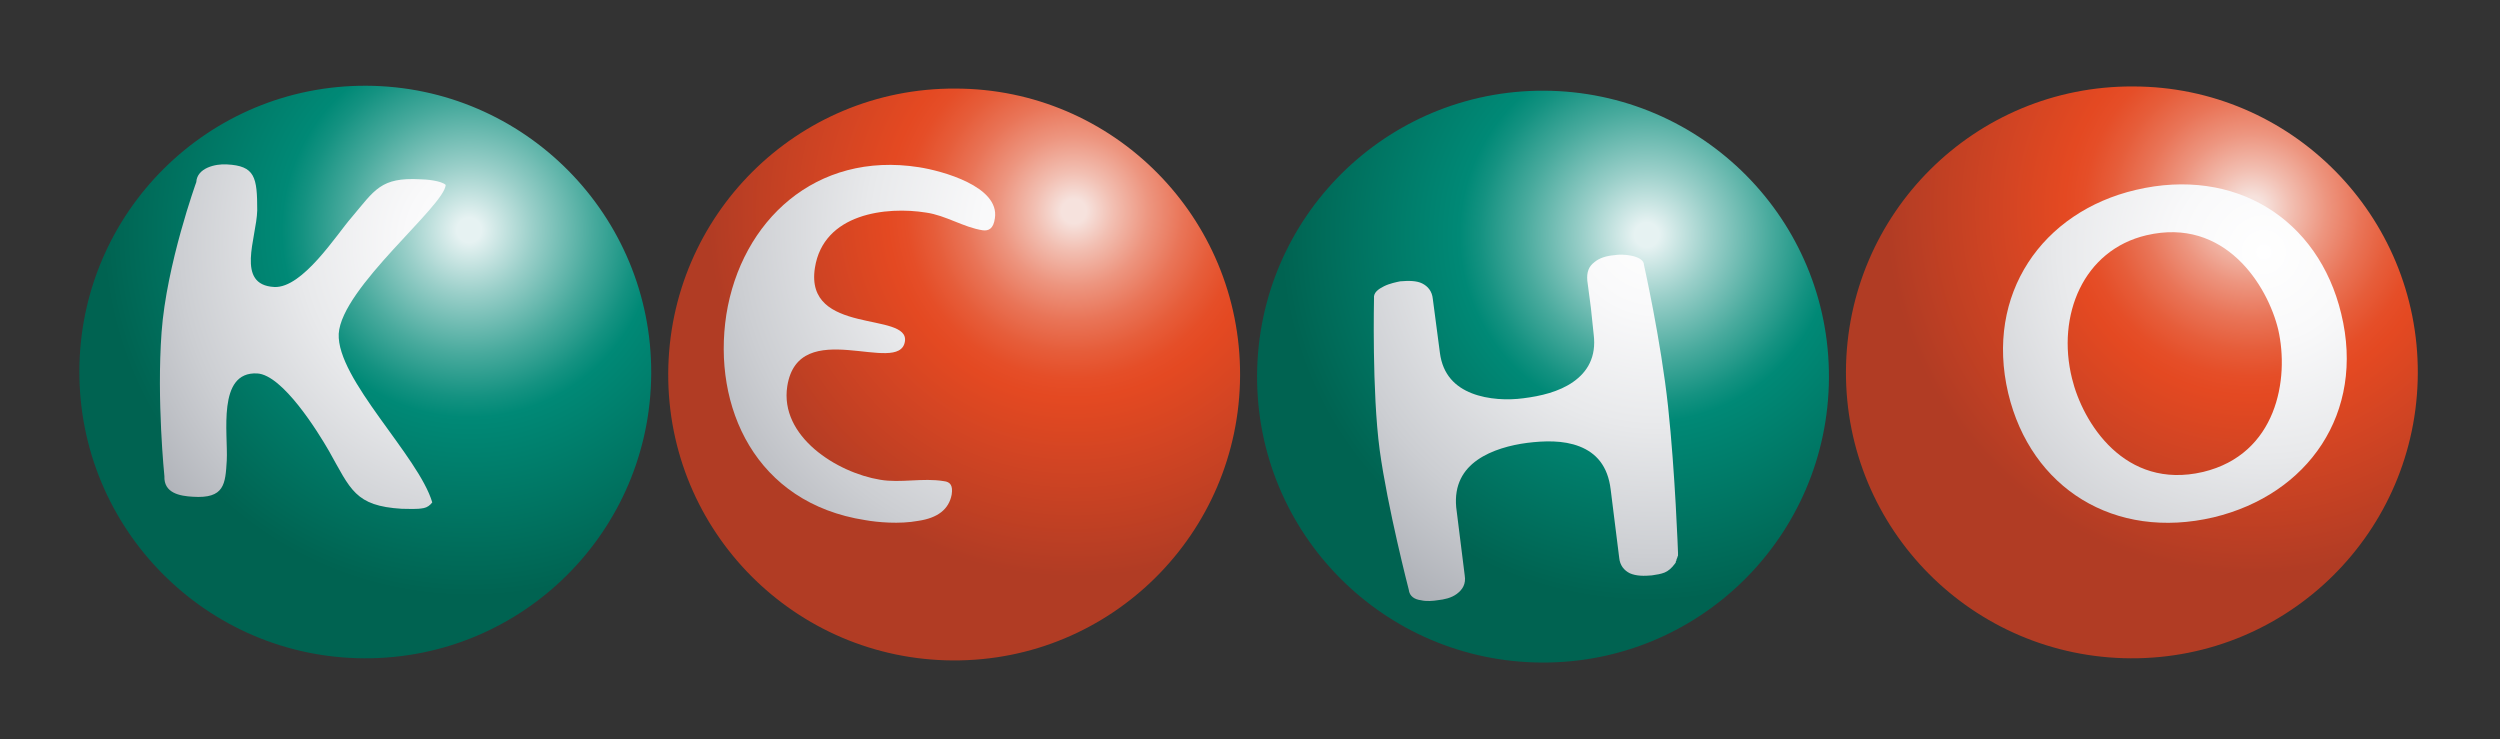
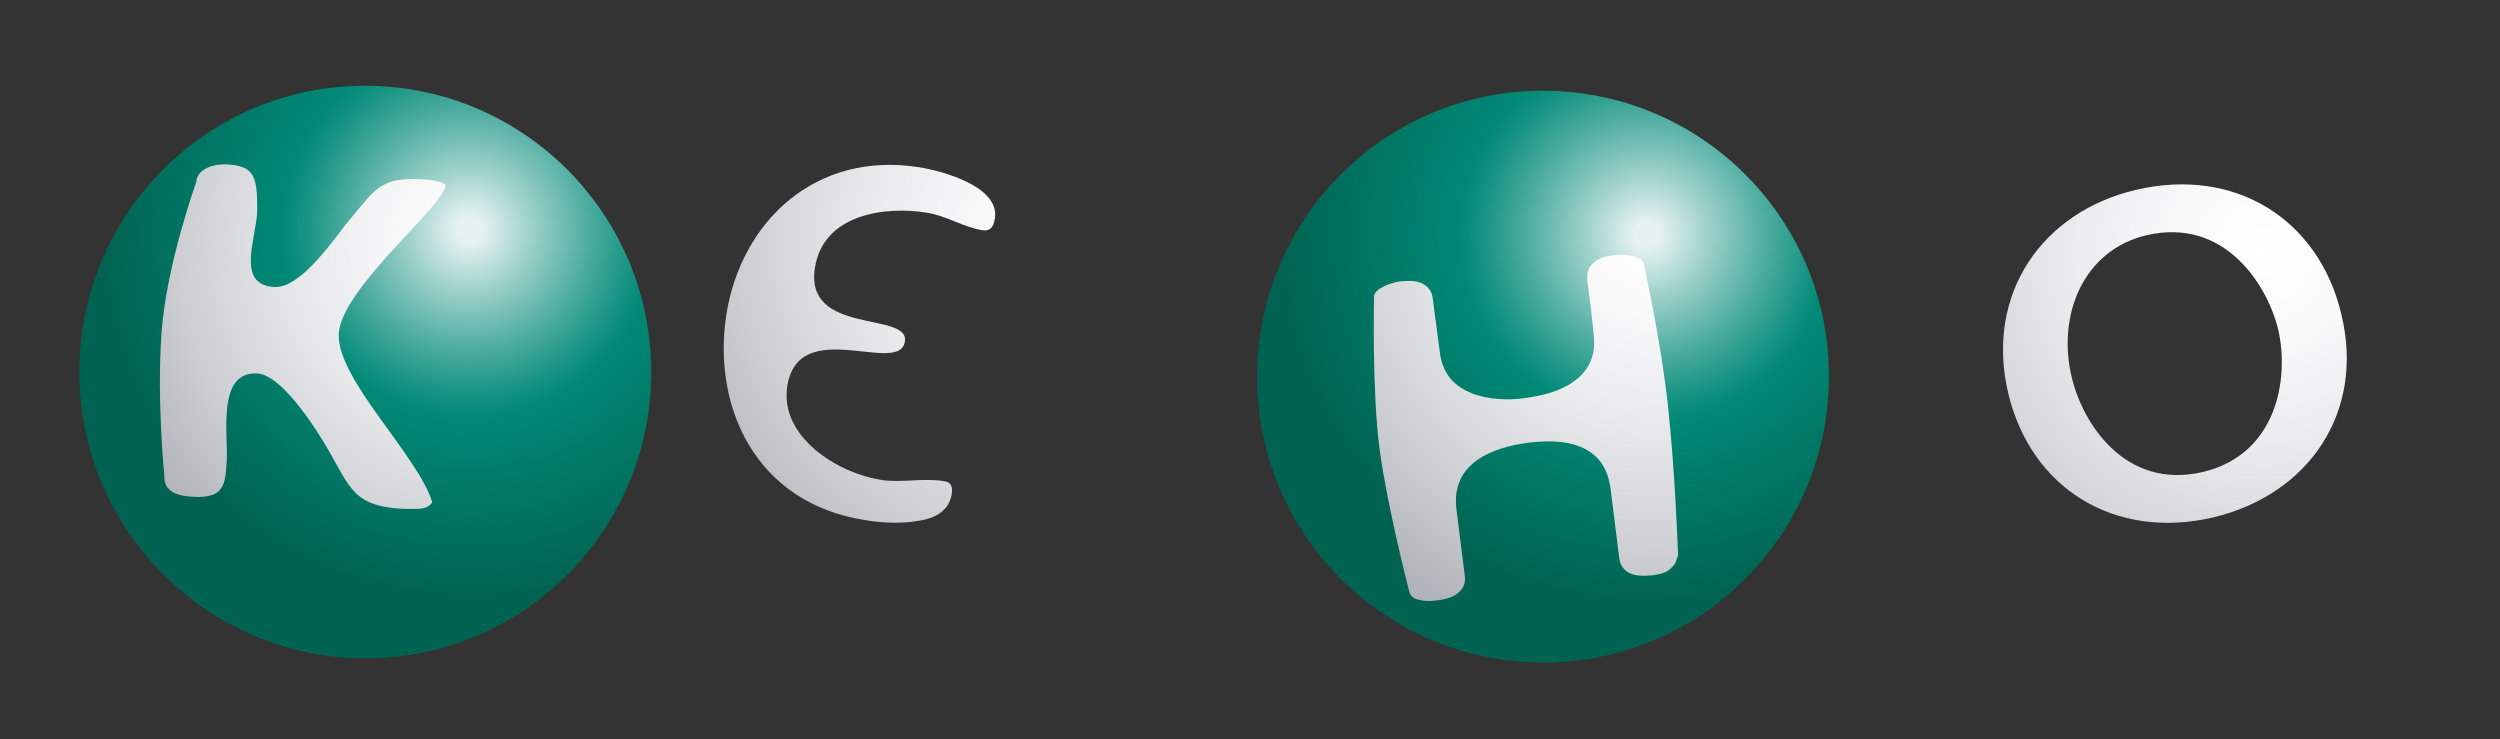
<svg xmlns="http://www.w3.org/2000/svg" version="1.1" id="Layer_2_1_" x="0px" y="0px" viewBox="-5 -5 352.8 104.3" style="enable-background:new 0 0 342.8 94.3;" xml:space="preserve">
  <rect x="-5" y="-5" width="352.8" height="104.3" fill="#333333" stroke="none" />
  <style type="text/css">
	.st0{display:none;opacity:0.12;fill:#FFFFFF;}
	.st1{fill:url(#SVGID_1_);}
	.st2{fill:url(#SVGID_2_);}
	.st3{fill:url(#SVGID_3_);}
	.st4{fill:url(#SVGID_4_);}
	.st5{fill:url(#SVGID_5_);}
	.st6{fill:url(#SVGID_6_);}
	.st7{fill:url(#SVGID_7_);}
	.st8{fill:url(#SVGID_8_);}
</style>
  <g>
    <path class="st0" d="M295.7,3.3c-19.2-0.1-35.5,12.1-41.7,29.1c-6.2-16.9-22.3-29-41.3-29.1c-19.2-0.1-35.5,12.1-41.7,29.1   c-6.2-16.9-22.3-29-41.3-29.1c-19.2-0.1-35.5,12.1-41.7,29.1c-6.2-16.9-22.3-29-41.3-29.1C22.3,3.2,2.5,22.9,2.4,47.3   C2.3,71.7,22,91.6,46.4,91.7c19.2,0.1,35.5-12.1,41.7-29.1c6.2,16.9,22.3,29,41.3,29.1c19.2,0.1,35.5-12.1,41.7-29.1   c6.2,16.9,22.3,29,41.3,29.1c19.2,0.1,35.5-12.1,41.7-29.1c6.2,16.9,22.3,29,41.3,29.1c24.4,0.1,44.2-19.6,44.3-44   C339.8,23.3,320.1,3.4,295.7,3.3z" />
    <radialGradient id="SVGID_1_" cx="61.2" cy="69.519" r="51.712" gradientTransform="matrix(1 0 0 -1 0 97)" gradientUnits="userSpaceOnUse">
      <stop offset="3.370700e-02" style="stop-color:#E6F2F2" />
      <stop offset="0.175" style="stop-color:#9ACFC9" />
      <stop offset="0.339" style="stop-color:#48AA9D" />
      <stop offset="0.455" style="stop-color:#149281" />
      <stop offset="0.511" style="stop-color:#008976" />
      <stop offset="1" style="stop-color:#006351" />
    </radialGradient>
    <path class="st1" d="M86.9,47.7C86.8,70,68.7,88,46.4,87.9S6.1,69.6,6.2,47.3S24.4,7,46.7,7.1S87,25.4,86.9,47.7z" />
    <radialGradient id="SVGID_2_" cx="227.393" cy="68.855" r="51.712" gradientTransform="matrix(1 0 0 -1 0 97)" gradientUnits="userSpaceOnUse">
      <stop offset="3.370700e-02" style="stop-color:#E6F2F2" />
      <stop offset="0.175" style="stop-color:#9ACFC9" />
      <stop offset="0.339" style="stop-color:#48AA9D" />
      <stop offset="0.455" style="stop-color:#149281" />
      <stop offset="0.511" style="stop-color:#008976" />
      <stop offset="1" style="stop-color:#006351" />
    </radialGradient>
    <path class="st2" d="M253.1,48.3c-0.1,22.3-18.2,40.3-40.5,40.2S172.3,70.3,172.4,48s18.2-40.3,40.5-40.2   C235.2,7.9,253.2,26,253.1,48.3z" />
    <radialGradient id="SVGID_3_" cx="146.55" cy="72.196" r="51.616" gradientTransform="matrix(1 0 0 -1 0 97)" gradientUnits="userSpaceOnUse">
      <stop offset="3.370700e-02" style="stop-color:#F6E2DD" />
      <stop offset="0.107" style="stop-color:#F2BFB2" />
      <stop offset="0.206" style="stop-color:#ED957F" />
      <stop offset="0.3" style="stop-color:#E97457" />
      <stop offset="0.385" style="stop-color:#E65D3A" />
      <stop offset="0.458" style="stop-color:#E54E28" />
      <stop offset="0.511" style="stop-color:#E44922" />
      <stop offset="1" style="stop-color:#B13C24" />
    </radialGradient>
-     <path class="st3" d="M170,48c-0.1,22.3-18.2,40.3-40.5,40.2C107.2,88.1,89.2,70,89.3,47.7s18.2-40.3,40.5-40.2   C152.1,7.5,170.1,25.7,170,48z" />
    <radialGradient id="SVGID_4_" cx="312.739" cy="72.532" r="51.611" gradientTransform="matrix(1 0 0 -1 0 97)" gradientUnits="userSpaceOnUse">
      <stop offset="3.370700e-02" style="stop-color:#F6E2DD" />
      <stop offset="0.107" style="stop-color:#F2BFB2" />
      <stop offset="0.206" style="stop-color:#ED957F" />
      <stop offset="0.3" style="stop-color:#E97457" />
      <stop offset="0.385" style="stop-color:#E65D3A" />
      <stop offset="0.458" style="stop-color:#E54E28" />
      <stop offset="0.511" style="stop-color:#E44922" />
      <stop offset="1" style="stop-color:#B13C24" />
    </radialGradient>
-     <path class="st4" d="M336.2,47.7C336.1,70,318,88,295.7,87.9s-40.3-18.2-40.2-40.5S273.7,7.1,296,7.2   C318.3,7.2,336.3,25.4,336.2,47.7z" />
    <radialGradient id="SVGID_5_" cx="-3408.466" cy="3838.618" r="89.49" gradientTransform="matrix(0.698 0 0 -0.698 2442.804 2708.51)" gradientUnits="userSpaceOnUse">
      <stop offset="0" style="stop-color:#FFFFFF" />
      <stop offset="0.182" style="stop-color:#F9F9FA" />
      <stop offset="0.424" style="stop-color:#E8E9EB" />
      <stop offset="0.7" style="stop-color:#CCCED2" />
      <stop offset="1" style="stop-color:#A6A9B0" />
    </radialGradient>
    <path class="st5" d="M54.8,66.7c-1,0.2-2.1,0.1-3.1,0.1c-6.6-0.4-7.2-2.7-10.3-8.2c-1.5-2.6-6.5-10.7-10.1-10.9   c-5.7-0.3-4.1,8.5-4.3,12.3c-0.2,3.3-0.3,5.4-4.8,5.1c-1.8-0.1-4.1-0.5-4-2.9c0,0-1.1-10.7-0.4-20.3s4.9-21.2,4.9-21.2   c0.1-2,2.7-2.6,4.3-2.5c4,0.2,4.3,1.8,4.3,6.5c-0.1,3.9-3.1,10.5,2.4,10.8c4,0.2,8.8-7.4,10.9-9.8c3.3-3.9,4.1-5.7,9.7-5.4   c0.8,0,3,0.2,3.6,0.8c-0.2,3-14.7,14.5-15.1,21C42.5,48.5,54.1,59.4,56,65.9C55.7,66.3,55.3,66.6,54.8,66.7z" />
    <radialGradient id="SVGID_6_" cx="-3290.597" cy="3841.724" r="96.76" gradientTransform="matrix(0.698 0 0 -0.698 2442.804 2708.51)" gradientUnits="userSpaceOnUse">
      <stop offset="0" style="stop-color:#FFFFFF" />
      <stop offset="0.182" style="stop-color:#F9F9FA" />
      <stop offset="0.424" style="stop-color:#E8E9EB" />
      <stop offset="0.7" style="stop-color:#CCCED2" />
      <stop offset="1" style="stop-color:#A6A9B0" />
    </radialGradient>
    <path class="st6" d="M124.6,68.5c-2.7,0.5-5.8,0.2-7.5-0.1c-15.5-2.4-21.6-16-19.6-29c2.1-13.2,12.6-23.1,27.2-20.8   c3.2,0.5,11.4,2.7,10.7,7.2c-0.2,1.5-0.9,1.8-1.7,1.7c-2.7-0.4-5.2-2.1-8-2.5c-5.6-0.9-14.5,0.1-15.7,7.8   c-1.5,9.6,13.4,6.1,12.7,10.4c-0.8,4.9-15-3.8-16.6,6.3c-1.1,7.1,7,12.2,13.1,13.2c2.9,0.5,6-0.3,9,0.2c0.9,0.1,1.3,0.6,1.1,1.9   C128.9,66.9,127.3,68.1,124.6,68.5z" />
    <radialGradient id="SVGID_7_" cx="-3172.056" cy="3841.633" r="95.153" gradientTransform="matrix(0.698 0 0 -0.698 2442.804 2708.51)" gradientUnits="userSpaceOnUse">
      <stop offset="0" style="stop-color:#FFFFFF" />
      <stop offset="0.182" style="stop-color:#F9F9FA" />
      <stop offset="0.424" style="stop-color:#E8E9EB" />
      <stop offset="0.7" style="stop-color:#CCCED2" />
      <stop offset="1" style="stop-color:#A6A9B0" />
    </radialGradient>
    <path class="st7" d="M231.6,73.9c0,0.1,0,0.2-0.1,0.3c0,0.1,0,0.2-0.1,0.3c-0.5,0.7-1,1.1-1.5,1.3c-0.5,0.2-1.1,0.3-1.8,0.4   c-1.1,0.1-2.2,0.1-3.1-0.3c-0.8-0.4-1.4-1.1-1.5-2.2l-0.6-4.8l-0.6-4.8c-0.4-3.4-2.1-5.2-4.4-6.1c-2.3-0.9-5-0.8-7.4-0.5   c-2.3,0.3-5,1-7,2.4s-3.3,3.5-3,6.7l0.6,4.8l0.6,4.8c0.2,1.2-0.3,2-1.1,2.6s-1.8,0.8-2.7,0.9c-0.6,0.1-1.6,0.2-2.4,0   c-0.8-0.1-1.6-0.5-1.7-1.5c0,0-3-11.6-4.1-19.7c-1.1-8.2-0.8-21.4-0.8-21.4c-0.1-0.8,0.6-1.3,1.4-1.7c0.8-0.4,1.8-0.6,2.3-0.7   c1.2-0.1,2.3-0.1,3.1,0.3c0.8,0.4,1.4,1.1,1.5,2.2l0.5,3.8l0.5,3.8c0.4,3.1,2.2,4.8,4.5,5.7s5.1,1,7.3,0.7c2.4-0.3,5-0.9,7-2.3   c2-1.4,3.3-3.5,2.9-6.7l-0.4-3.8l-0.5-3.8c-0.1-1.2,0.2-2,1-2.6c0.7-0.6,1.7-0.9,2.9-1c0.5-0.1,1.5-0.1,2.4,0.1s1.7,0.6,1.7,1.3   c0,0,2.4,10.7,3.4,20s1.4,20.6,1.4,20.6c0,0.1,0,0.3,0,0.4C231.7,73.6,231.7,73.8,231.6,73.9z" />
    <radialGradient id="SVGID_8_" cx="314.462" cy="66.433" r="68.301" gradientTransform="matrix(1 0 0 -1 0 97)" gradientUnits="userSpaceOnUse">
      <stop offset="0" style="stop-color:#FFFFFF" />
      <stop offset="0.182" style="stop-color:#F9F9FA" />
      <stop offset="0.424" style="stop-color:#E8E9EB" />
      <stop offset="0.7" style="stop-color:#CCCED2" />
      <stop offset="1" style="stop-color:#A6A9B0" />
    </radialGradient>
    <path class="st8" d="M307.4,68c-14,3.3-25.8-4.1-29-17.5c-3.3-14,4.8-25.6,18-28.7c14-3.3,25.8,4.1,29,17.5   C328.8,53.3,320.7,64.8,307.4,68 M297.9,28.2c-8.9,2.1-12.7,11.3-10.5,20.2c1.5,6.2,7.4,15.8,18.5,13.2   c10.4-2.5,12.2-13.1,10.6-20.1C315,35.3,309,25.6,297.9,28.2z" />
  </g>
</svg>